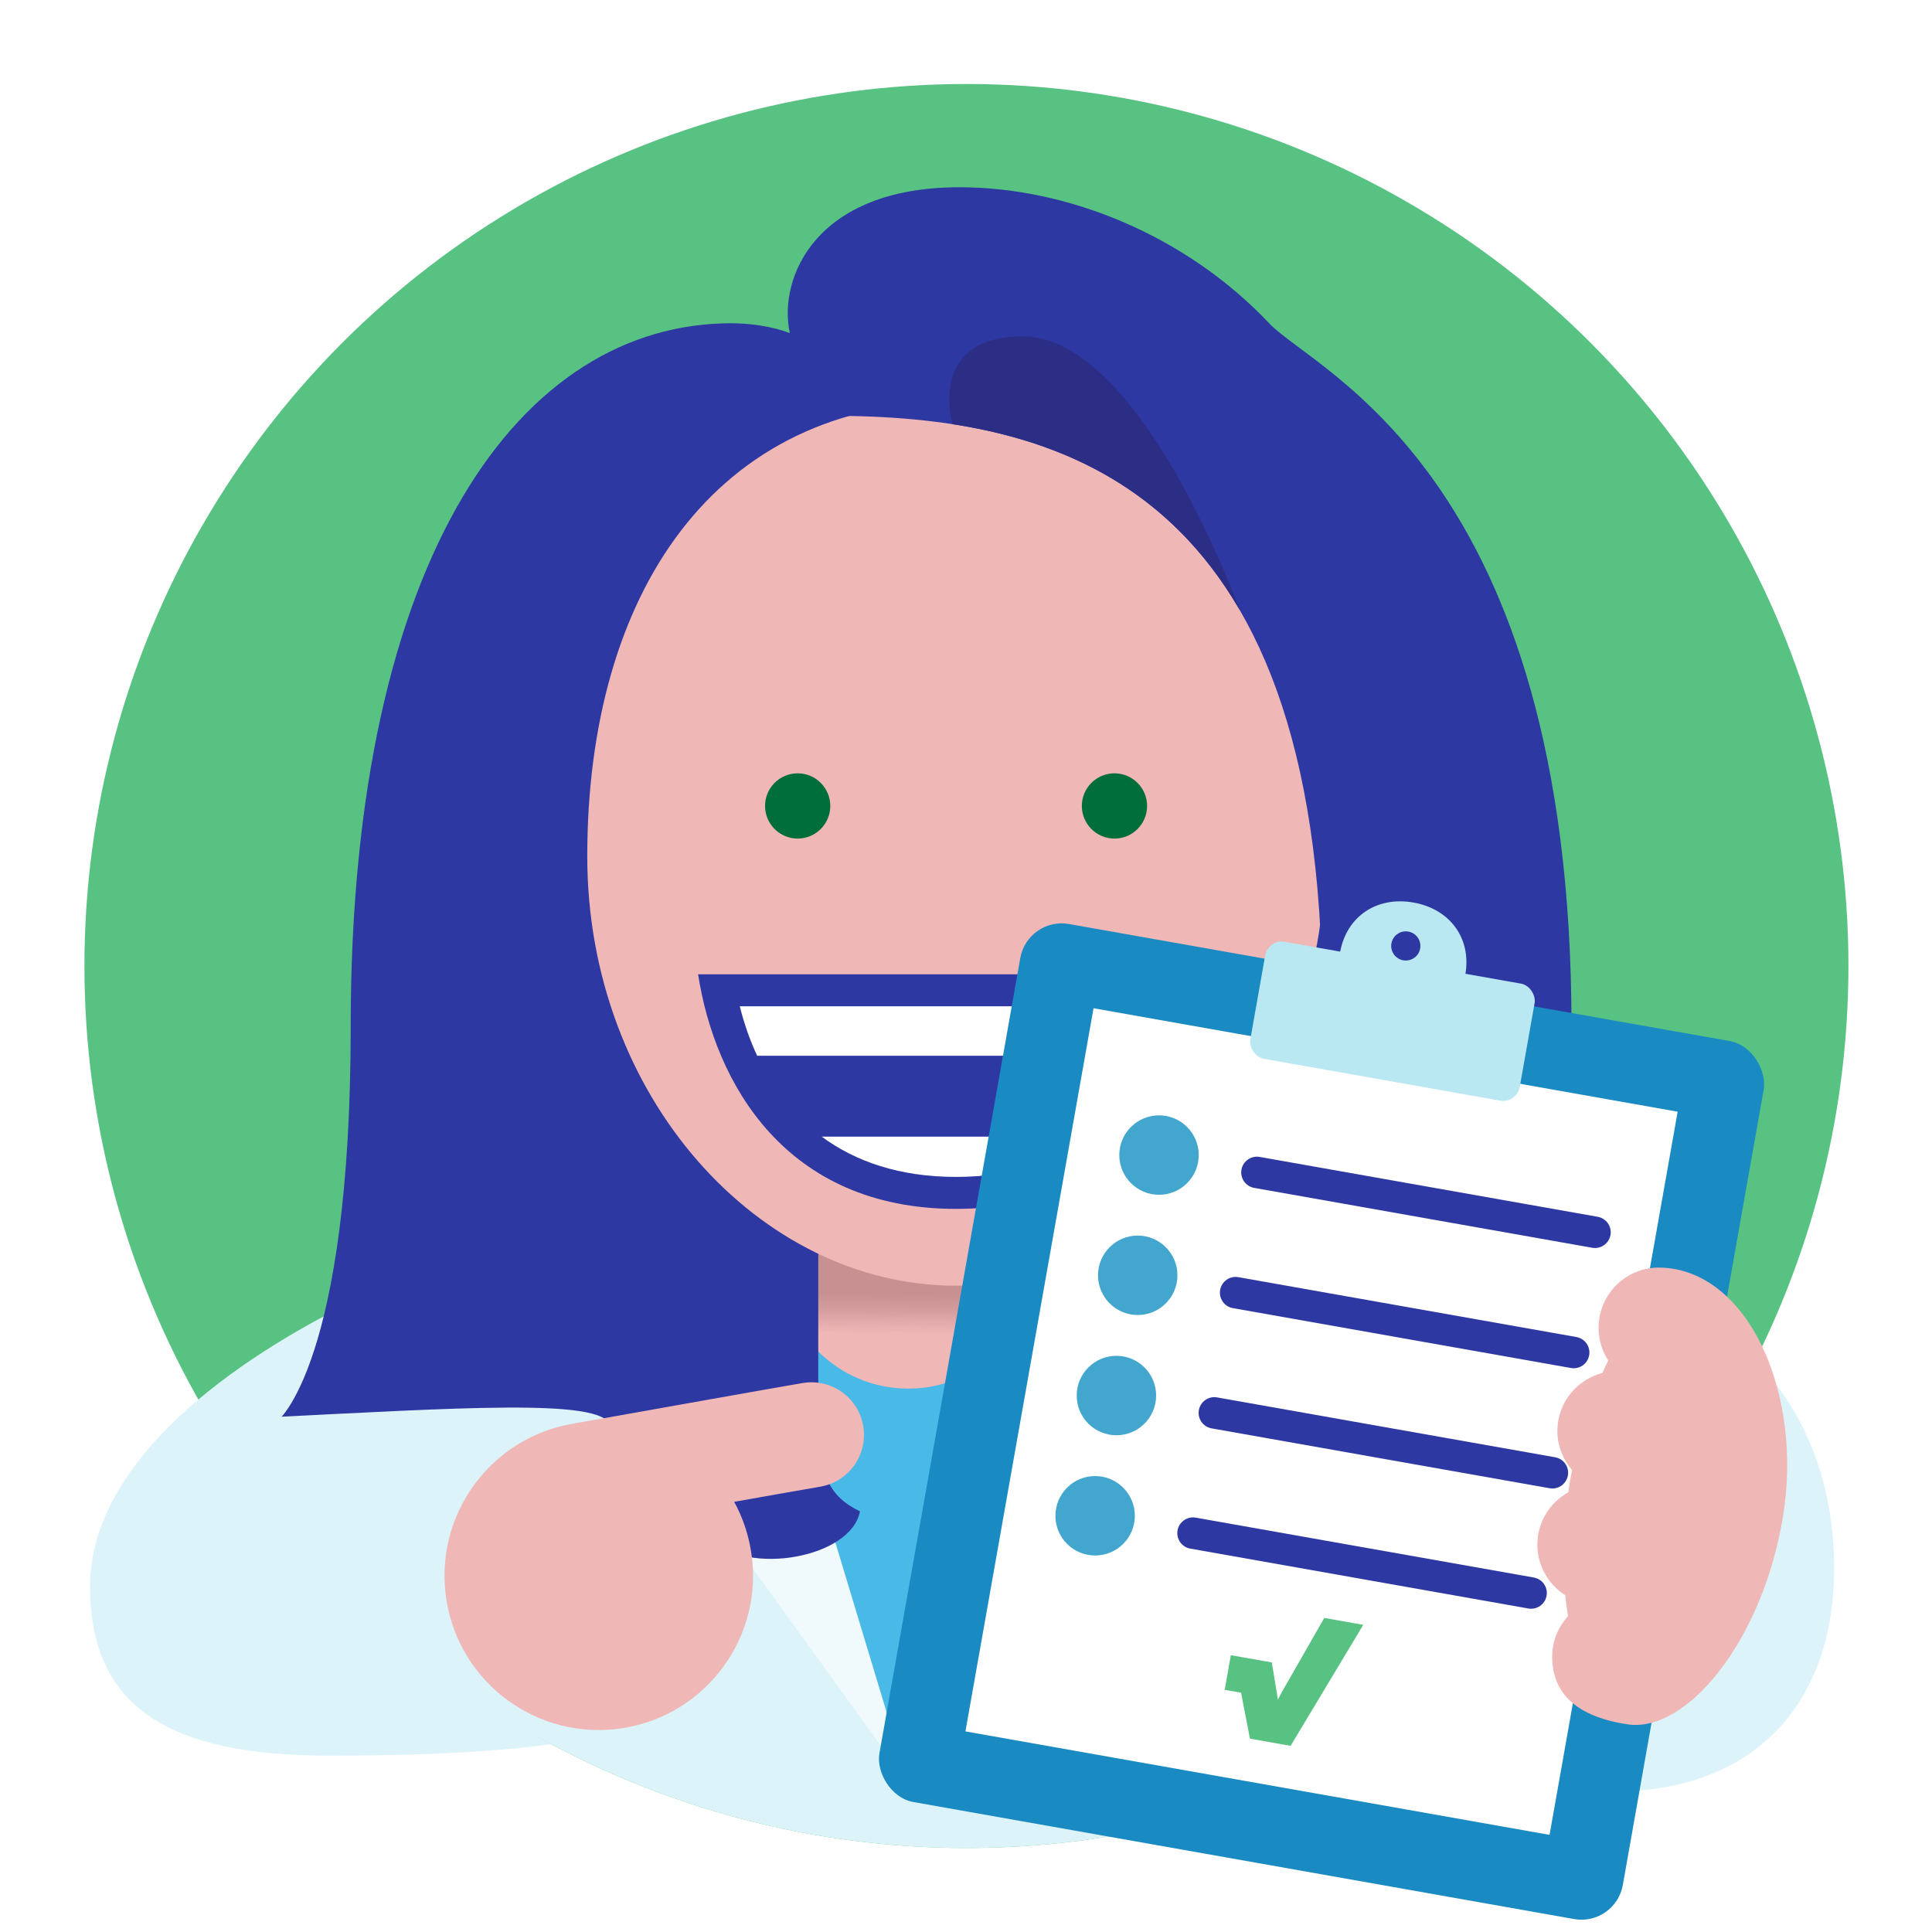
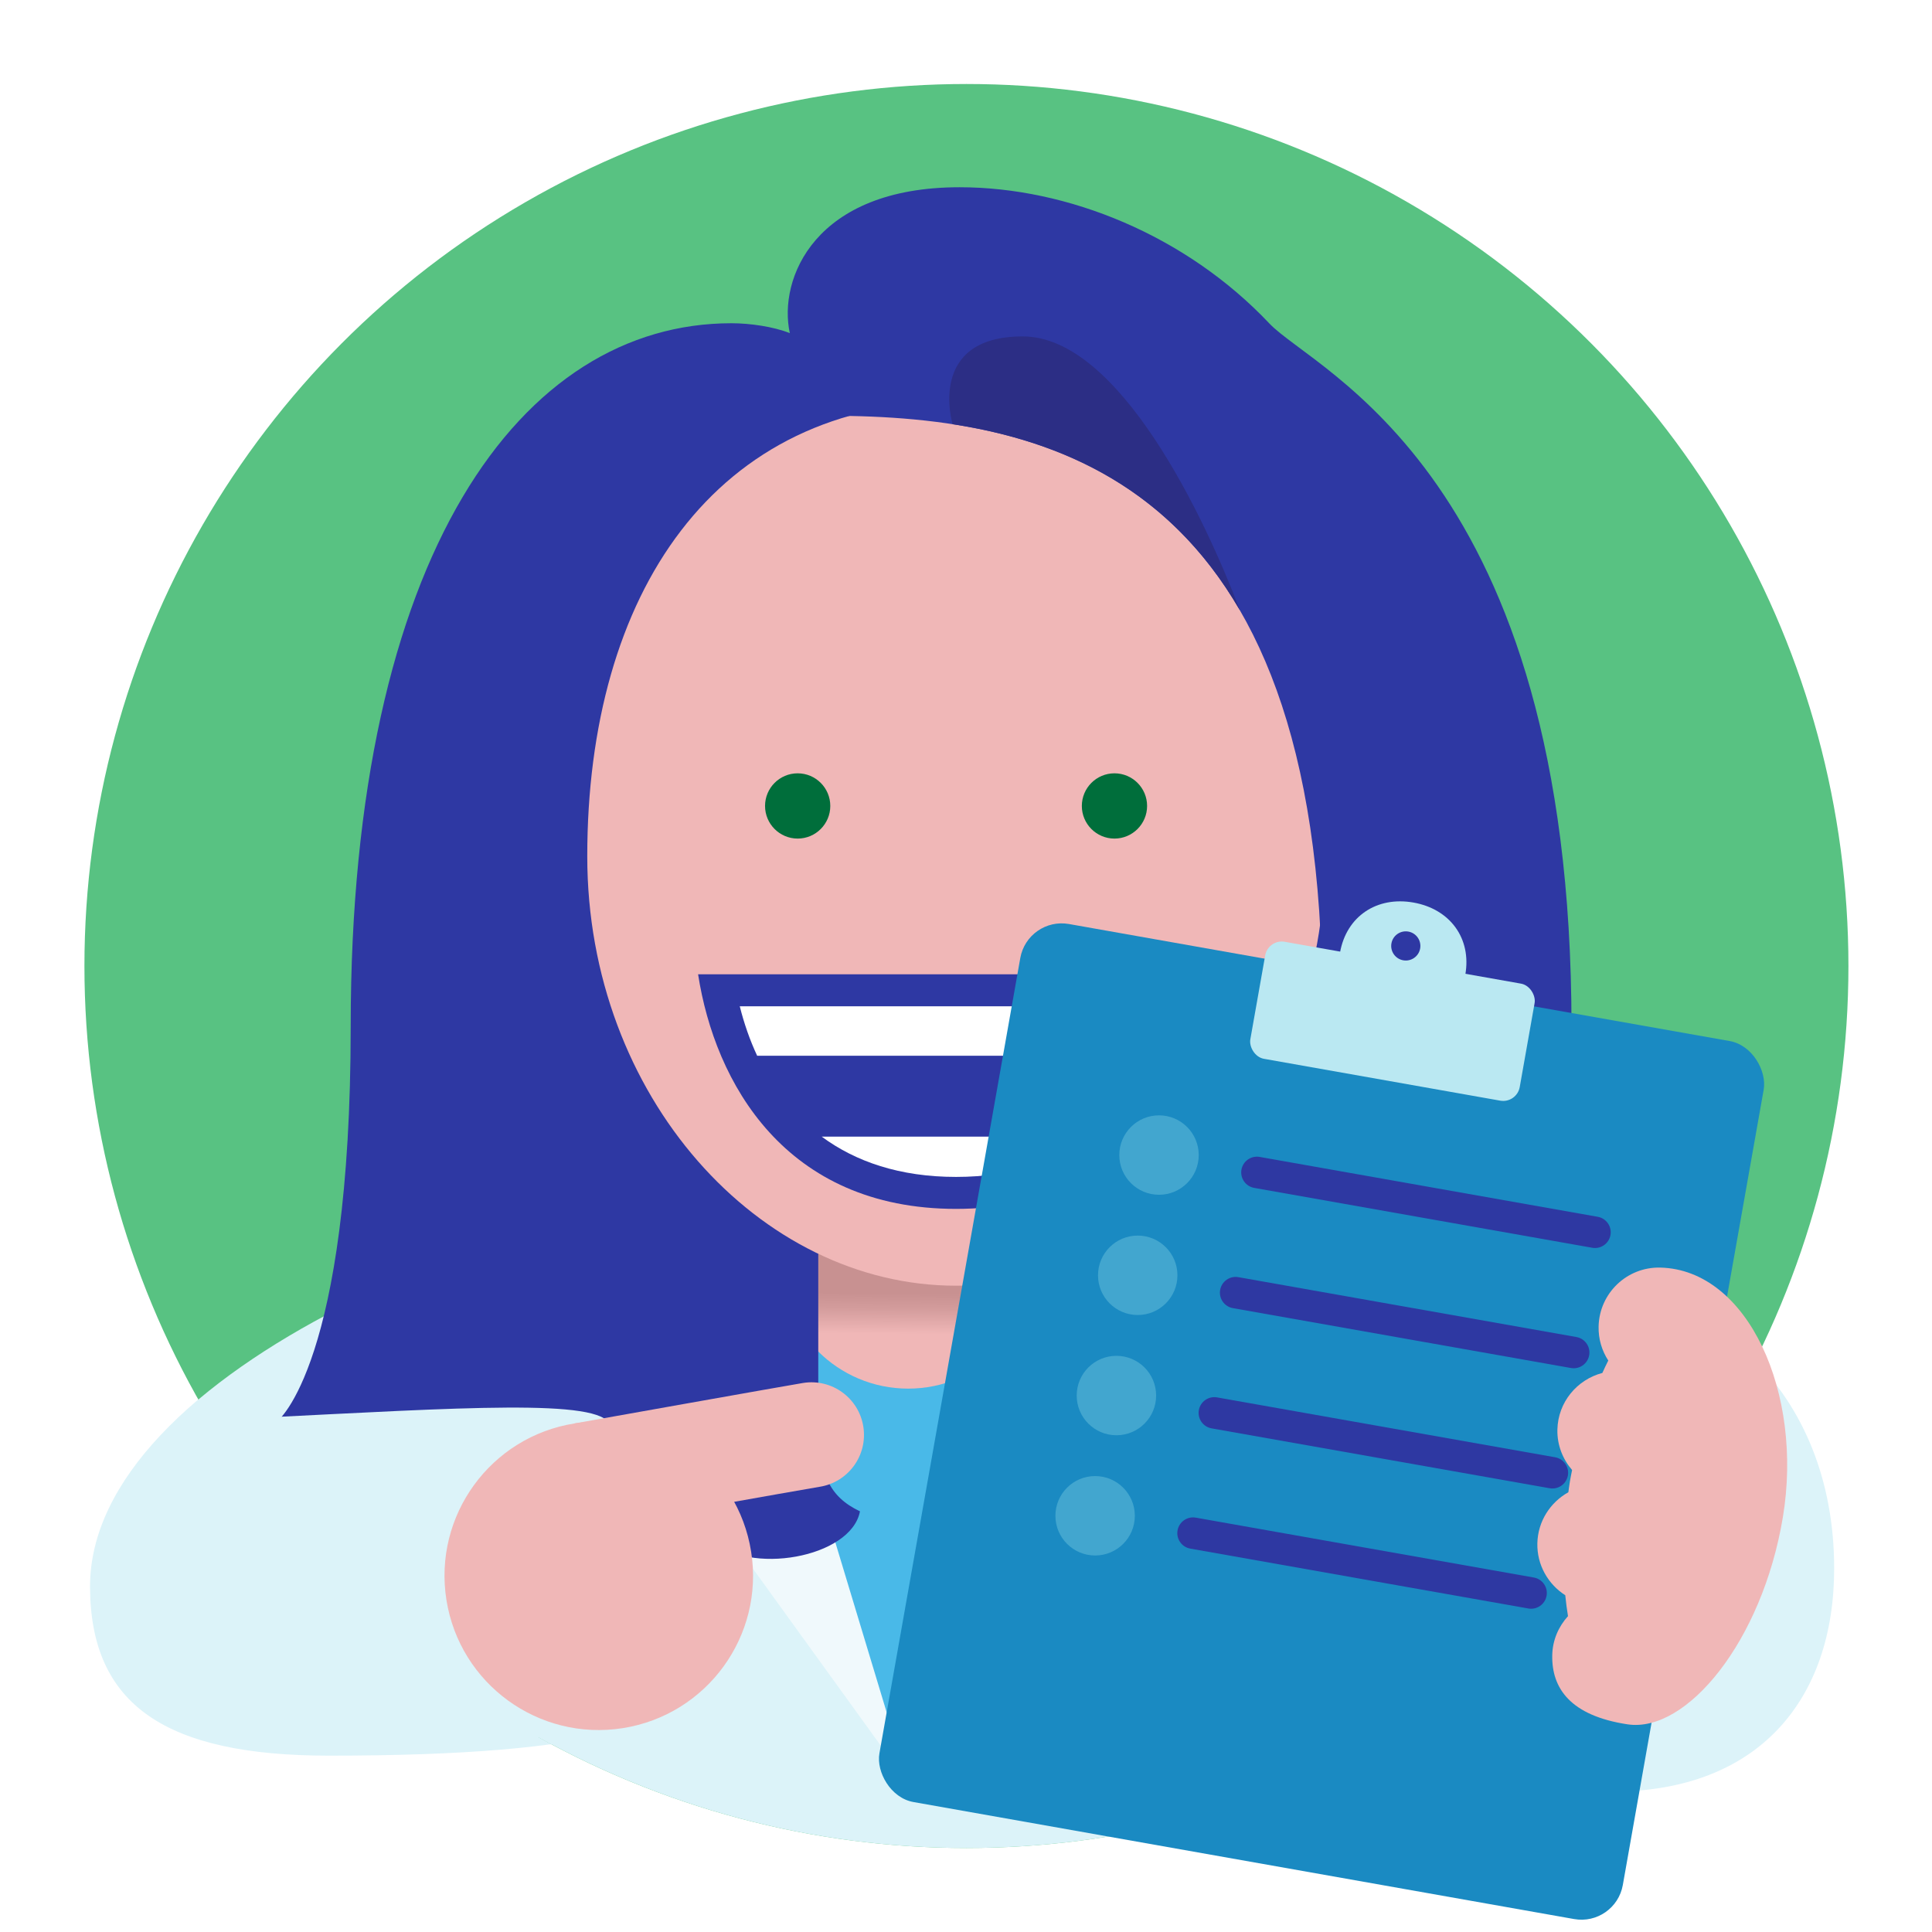
<svg xmlns="http://www.w3.org/2000/svg" viewBox="0 0 230 230">
  <defs>
    <clipPath id="clippath">
      <circle cx="115.051" cy="115" r="105" style="fill: #58c282;" />
    </clipPath>
    <linearGradient id="linear-gradient" x1="108.035" y1="158.81" x2="108.125" y2="149.444" gradientUnits="userSpaceOnUse">
      <stop offset="0" stop-color="#f0b7b7" />
      <stop offset=".322" stop-color="#d39c9c" />
      <stop offset=".516" stop-color="#c89191" />
    </linearGradient>
  </defs>
  <g id="Background">
    <rect width="230" height="230" style="fill: #fff;" />
  </g>
  <g id="Design">
    <path d="M218.353,186.721c0,15.491-8.908,26.568-26.464,26.568-32.655,0-43.413-11.732-43.413-29.3s15.913-31.81,35.543-31.81c19.63,0,34.334,13.512,34.334,34.542Z" style="fill: #dcf3f9;" />
    <path d="M94.005,141.024c-32.259,1.134-83.404,22.295-83.287,47.943.064,14.052,9.057,20.04,28.458,20.04,32.082,0,44.7-3.801,44.7-11.841,0,0,18.05-44.917,10.129-56.142Z" style="fill: #dcf3f9;" />
    <g>
      <circle cx="115.051" cy="115" r="105" style="fill: #58c282;" />
      <g style="clip-path: url(#clippath);">
        <path d="M94.005,140.893c-31.459,1.106-83.404,22.323-83.287,47.943.064,14.052,10.625,20.04,30.027,20.04,32.082,0,43.132-3.801,43.132-11.841,0,0,18.05-44.917,10.129-56.142Z" style="fill: #dcf3f9;" />
        <path d="M116.777,131.622h-4.464c-38.214,1.495-67.82,41.238-67.82,90.052h141.115c0-48.814-30.616-88.557-68.831-90.052" style="fill: #dcf3f9;" />
        <polygon points="108.118 212.335 134.724 144.554 81.512 144.554 108.118 212.335" style="fill: #49b9e8;" />
        <polygon points="73.632 154.434 81.86 162.646 76.428 168.463 108.118 212.335 85.676 138.025 73.632 154.434" style="fill: #f0f9fc;" />
        <polygon points="142.603 154.434 134.376 162.646 139.808 168.463 108.118 212.335 130.56 138.025 142.603 154.434" style="fill: #fff;" />
        <path d="M123.302,150.129c0,8.386-6.798,15.184-15.184,15.184s-15.184-6.798-15.184-15.184,6.798-3.722,15.184-3.722,15.184-4.664,15.184,3.722Z" style="fill: url(#linear-gradient);" />
        <path d="M155.099,193.238l-20.485.041s.019,9.561.023,11.429c.011,5.657,4.602,7.805,10.258,7.794,5.657-.011,10.238-2.178,10.227-7.835-.004-1.868-.023-11.429-.023-11.429Z" style="fill: #fff;" />
        <g>
          <path d="M195.767,169.136s-8.684-4.888-8.684-46.948c0-65.826-30.507-77.901-35.972-83.684-9.907-10.485-24.008-16.213-36.876-16.213-17.254,0-21.62,10.896-20.209,17.368-1.949-.777-4.755-1.178-6.952-1.178-24.93,0-45.324,27.317-45.324,83.707,0,40.164-8.684,46.948-8.684,46.948,0,0,.072,9.176,13.052,10.999,3.888,3.728,11.461,6.314,21.293,6.314,6.731,0,12.827-1.212,17.251-3.173,4.397,4.32,16.657,2.213,17.715-3.354-3.602-1.723-4.964-4.382-4.964-10.795,0-5.347-0-25.153-0-33.484h33.291c0,8.332.294,29.28.294,34.966,0,4.117-3.243,4.765-4.862,4.034-.836,5.363,4.625,11.315,16.495,8.237,4.475,2.192,10.928,3.569,18.103,3.569,9.915,0,17.547-2.63,21.39-6.409,12.382-2.022,13.642-10.904,13.642-10.904Z" style="fill: #2e38a3;" />
          <path d="M157.721,101.945c0,28.569-20.454,51.115-43.904,51.115-23.451,0-43.905-22.546-43.905-51.115,0-31.238,15.122-54.116,43.905-54.116,28.782,0,43.904,22.878,43.904,54.116Z" style="fill: #f0b7b7;" />
          <g>
            <g>
              <path d="M98.844,95.946c0-2.144-1.74-3.884-3.884-3.884-2.144,0-3.883,1.741-3.883,3.884,0,2.144,1.74,3.885,3.883,3.885,2.144,0,3.884-1.741,3.884-3.885" style="fill: #006e3b;" />
              <path d="M136.559,95.946c0-2.144-1.741-3.884-3.885-3.884s-3.884,1.741-3.884,3.884c0,2.144,1.74,3.885,3.884,3.885s3.885-1.741,3.885-3.885" style="fill: #006e3b;" />
            </g>
            <g>
              <path d="M83.107,115.99c1.998,12.888,10.359,27.925,30.71,27.925,20.35,0,28.584-15.037,30.709-27.925h-61.419Z" style="fill: #2e38a3;" />
              <g>
                <path d="M90.136,125.684h47.362c.873-1.871,1.557-3.851,2.069-5.889h-51.5c.511,2.038,1.197,4.017,2.07,5.889" style="fill: #fff;" />
                <path d="M97.818,135.311c4.028,2.976,9.288,4.798,15.999,4.798,6.71,0,11.97-1.822,15.997-4.798h-31.997Z" style="fill: #fff;" />
              </g>
            </g>
          </g>
          <path d="M98.702,49.497c26.624,0,58.71,7.412,58.71,70.02,15.102-25.882,10.015-52.595,10.015-52.595,0,0-26.763-22.02-47.636-23.505-7.554-.537-21.089,6.079-21.089,6.079Z" style="fill: #2e38a3;" />
          <path d="M147.616,72.672l.001.001c-4.142-10.961-14.354-32.624-25.859-32.624s-8.356,10.449-8.356,10.449l.004.003c13.059,2.014,25.821,7.674,34.21,22.171Z" style="fill: #2c2e85;" />
        </g>
      </g>
    </g>
    <g>
      <path d="M23.594,166.619l7.371,2.163c23.84-1.184,40.613-2.329,41.652.859,1.791,5.494-8.78,38.116-8.78,38.116l-31.452-1.155-8.791-39.983Z" style="fill: #dcf3f9;" />
      <g>
        <path d="M53.144,190.455c1.582,10.018,10.985,16.857,21.002,15.276,10.018-1.582,16.858-10.986,15.276-21.004-1.581-10.017-10.986-16.856-21.004-15.274-10.017,1.581-16.855,10.984-15.274,21.002" style="fill: #f0b7b7;" />
        <path d="M68.418,169.453s25.676-4.576,27.202-4.817c3.415-.539,6.62,1.792,7.158,5.206.54,3.414-1.791,6.619-5.206,7.158-1.527.24-27.204,4.816-27.204,4.816l-1.951-12.363Z" style="fill: #f0b7b7;" />
      </g>
    </g>
    <g>
      <rect x="112.388" y="116.155" width="89.877" height="106.154" rx="5" ry="5" transform="translate(31.927 -24.846) rotate(10.044)" style="fill: #1a8ac2;" />
-       <path d="M199.721,132.346l-15.249,86.09-69.539-12.317,15.249-86.09,69.539,12.317" style="fill: #fff;" />
      <g>
        <path d="M189.553,148.544l-40.244-7.128c-1.018-.18-1.698-1.152-1.517-2.17.18-1.018,1.152-1.698,2.17-1.517l40.244,7.128c1.018.18,1.698,1.152,1.517,2.17-.18,1.018-1.152,1.698-2.17,1.517Z" style="fill: #2e38a2;" />
        <circle cx="137.978" cy="137.507" r="4.728" style="fill: #42a6cf;" />
        <path d="M187.017,162.858l-40.244-7.128c-1.018-.18-1.698-1.152-1.517-2.17.18-1.018,1.152-1.698,2.17-1.517l40.244,7.128c1.018.18,1.698,1.152,1.517,2.17-.18,1.018-1.152,1.698-2.17,1.517Z" style="fill: #2e38a2;" />
        <circle cx="135.443" cy="151.821" r="4.728" style="fill: #42a6cf;" />
        <path d="M184.482,177.172l-40.244-7.128c-1.018-.18-1.698-1.152-1.517-2.17.18-1.018,1.152-1.698,2.17-1.517l40.244,7.128c1.018.18,1.698,1.152,1.517,2.17s-1.152,1.698-2.17,1.517Z" style="fill: #2e38a2;" />
        <circle cx="132.907" cy="166.136" r="4.728" style="fill: #42a6cf;" />
        <path d="M181.946,191.487l-40.244-7.128c-1.018-.18-1.698-1.152-1.517-2.17s1.152-1.698,2.17-1.517l40.244,7.128c1.018.18,1.698,1.152,1.517,2.17-.18,1.018-1.152,1.698-2.17,1.517Z" style="fill: #2e38a2;" />
        <circle cx="130.372" cy="180.45" r="4.728" style="fill: #42a6cf;" />
-         <path d="M153.643,207.838l-4.841-.857-1.054-5.466-1.949-.345.73-4.124,4.876.864.62,3.728.098.705.45-.856,5.081-8.876,4.639.822-8.65,14.406Z" style="fill: #58c282;" />
      </g>
      <g>
        <rect x="149.483" y="114.5" width="32.571" height="14.149" rx="2" ry="2" transform="translate(23.745 -27.048) rotate(10.044)" style="fill: #bae8f2;" />
        <path d="M168.271,107.446c-4.345-.77-7.979,1.618-8.748,5.963l-.54,3.047,14.916,2.642.54-3.047c.77-4.345-1.823-7.835-6.168-8.605ZM167.053,114.322c-.944-.167-1.574-1.068-1.407-2.013.167-.944,1.069-1.574,2.013-1.407.944.167,1.574,1.068,1.407,2.013-.167.945-1.069,1.574-2.013,1.407Z" style="fill: #bae8f2;" />
      </g>
    </g>
    <path d="M186.887,176.406c-.07.417-.118.827-.177,1.242-2.143,1.199-3.63,3.442-3.691,6.076-.058,2.595,1.286,4.88,3.322,6.187.084.855.195,1.68.326,2.486-1.116,1.232-1.834,2.832-1.875,4.626-.09,3.943,2.138,7.222,8.959,8.254,7.019,1.063,16.025-9.846,18.493-24.641,2.465-14.795-4.147-29.495-14.6-29.733-3.96-.091-7.243,3.045-7.334,7.006-.035,1.496.393,2.893,1.152,4.061-.243.477-.476.972-.704,1.475-3.013.794-5.278,3.47-5.354,6.744-.041,1.841.637,3.52,1.749,4.814-.091.468-.19.926-.268,1.404Z" style="fill: #f0b7b7;" />
  </g>
</svg>